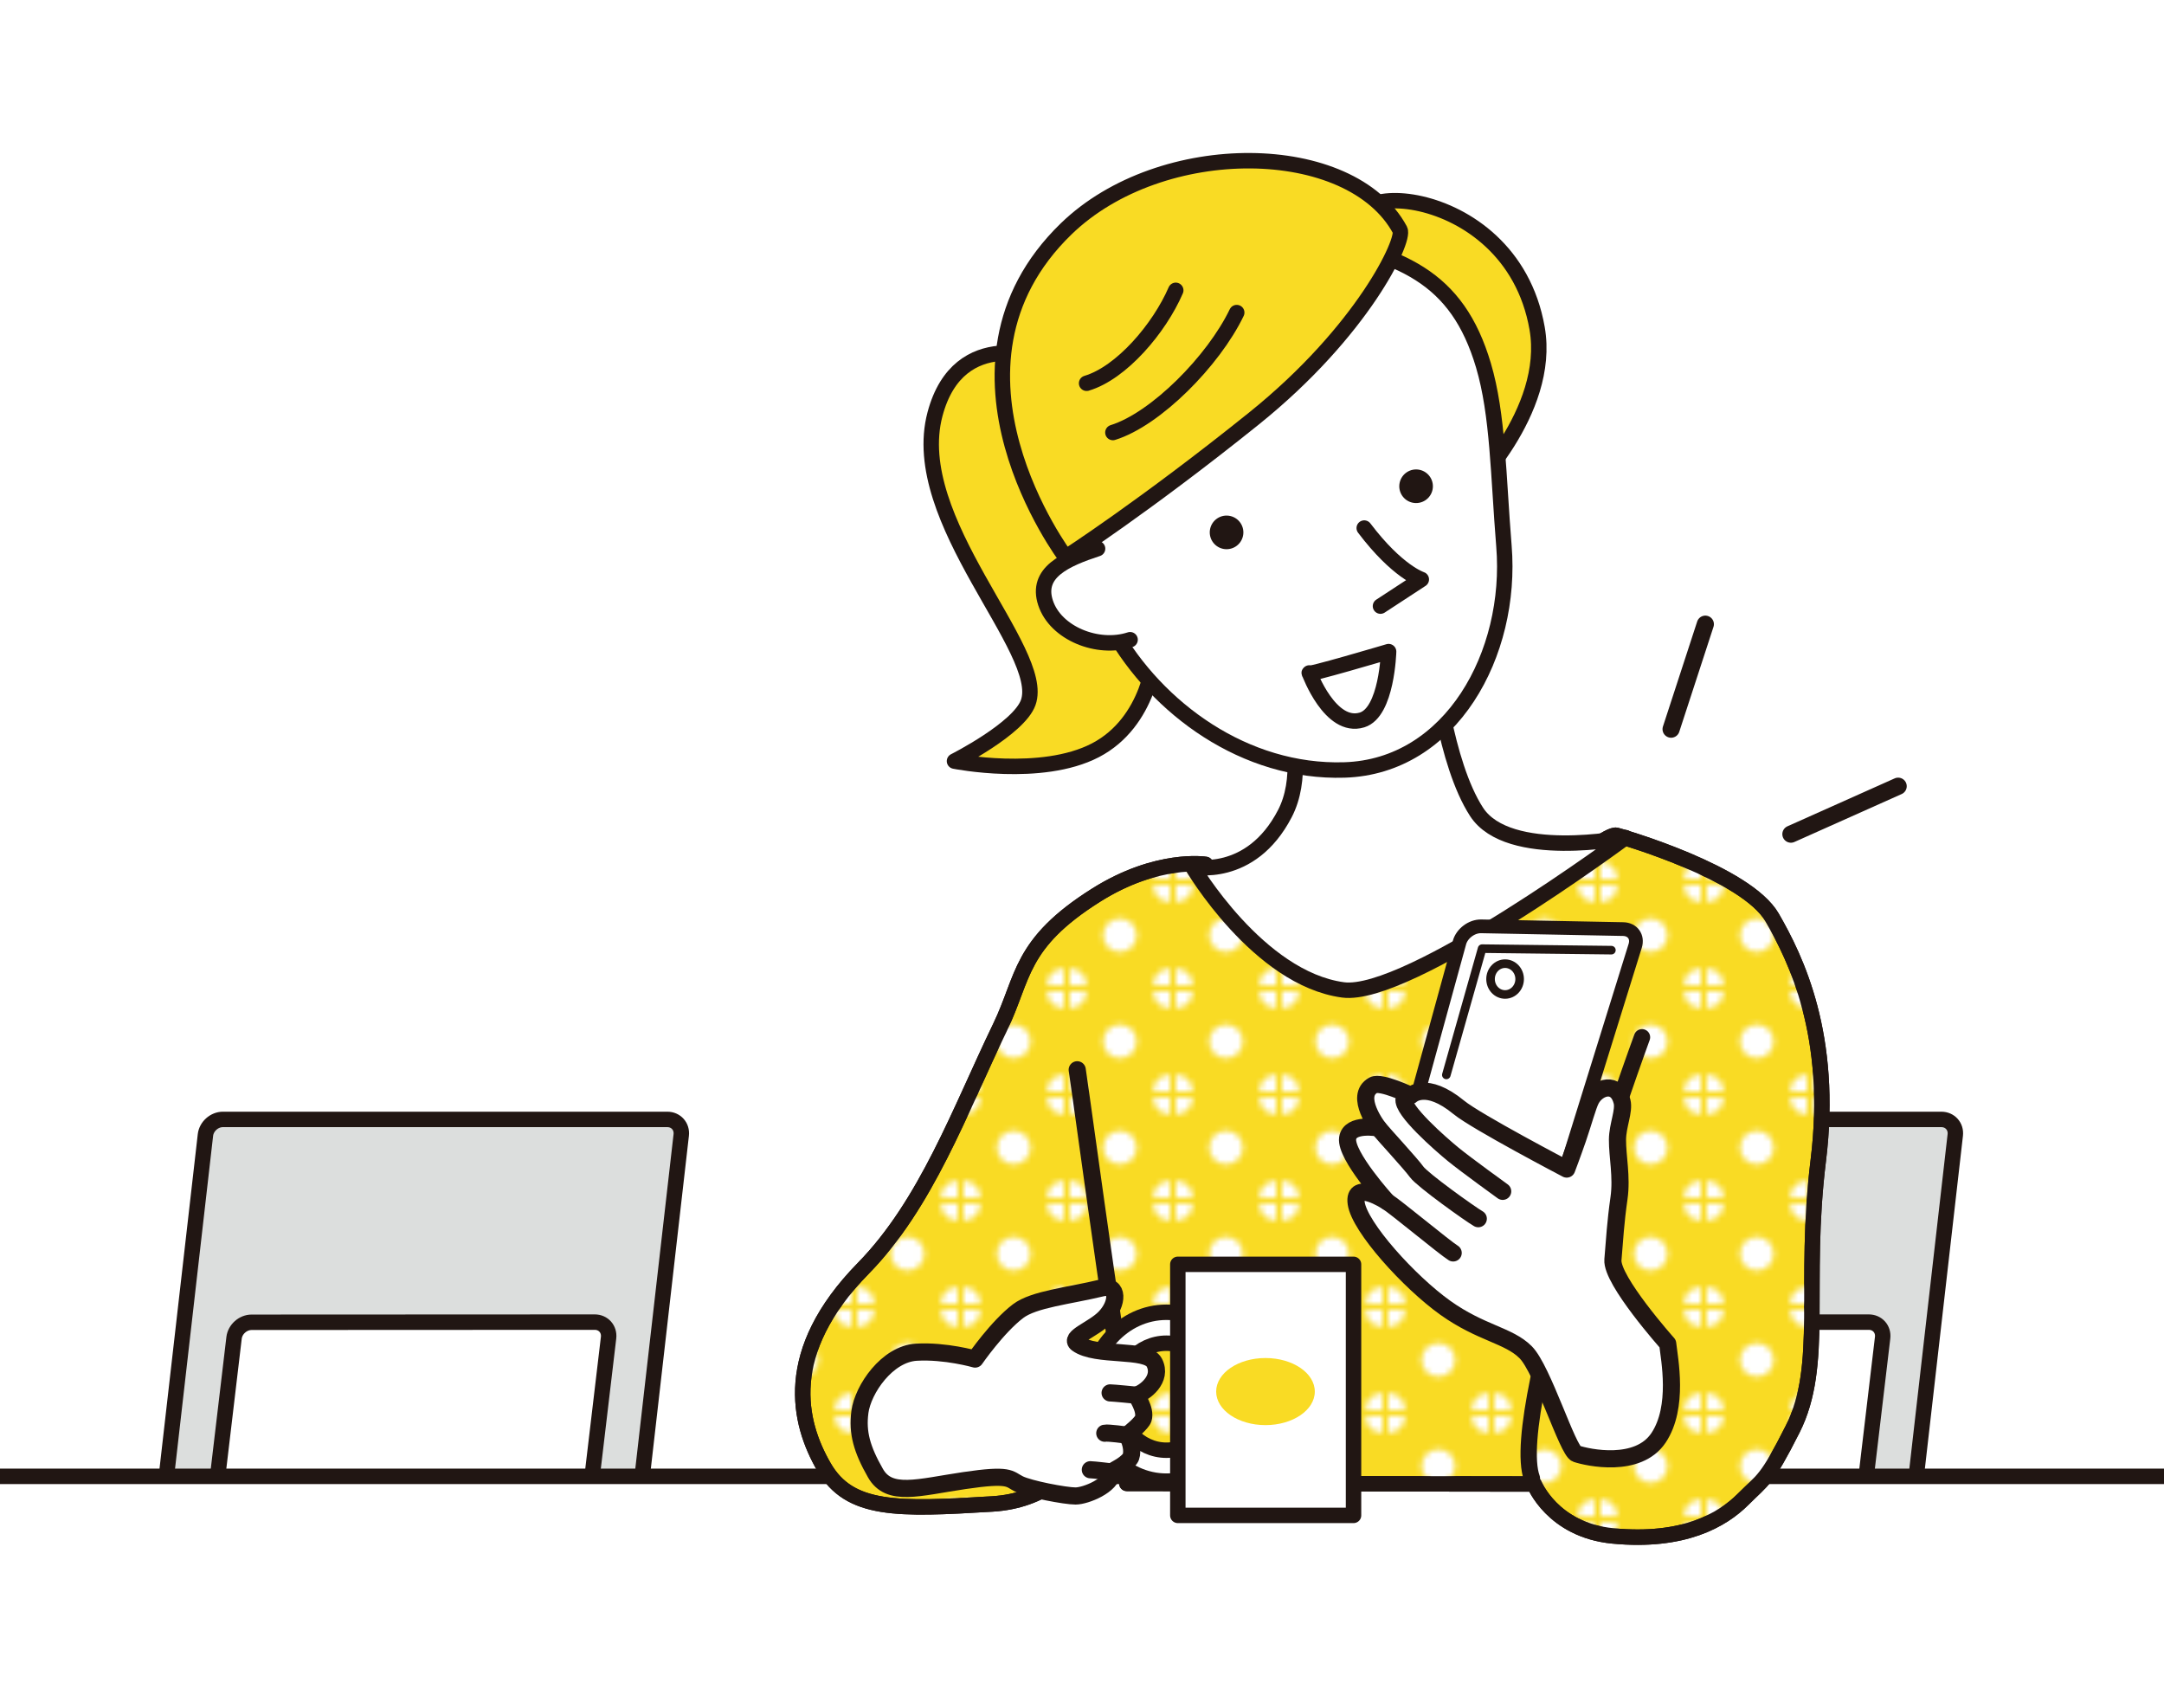
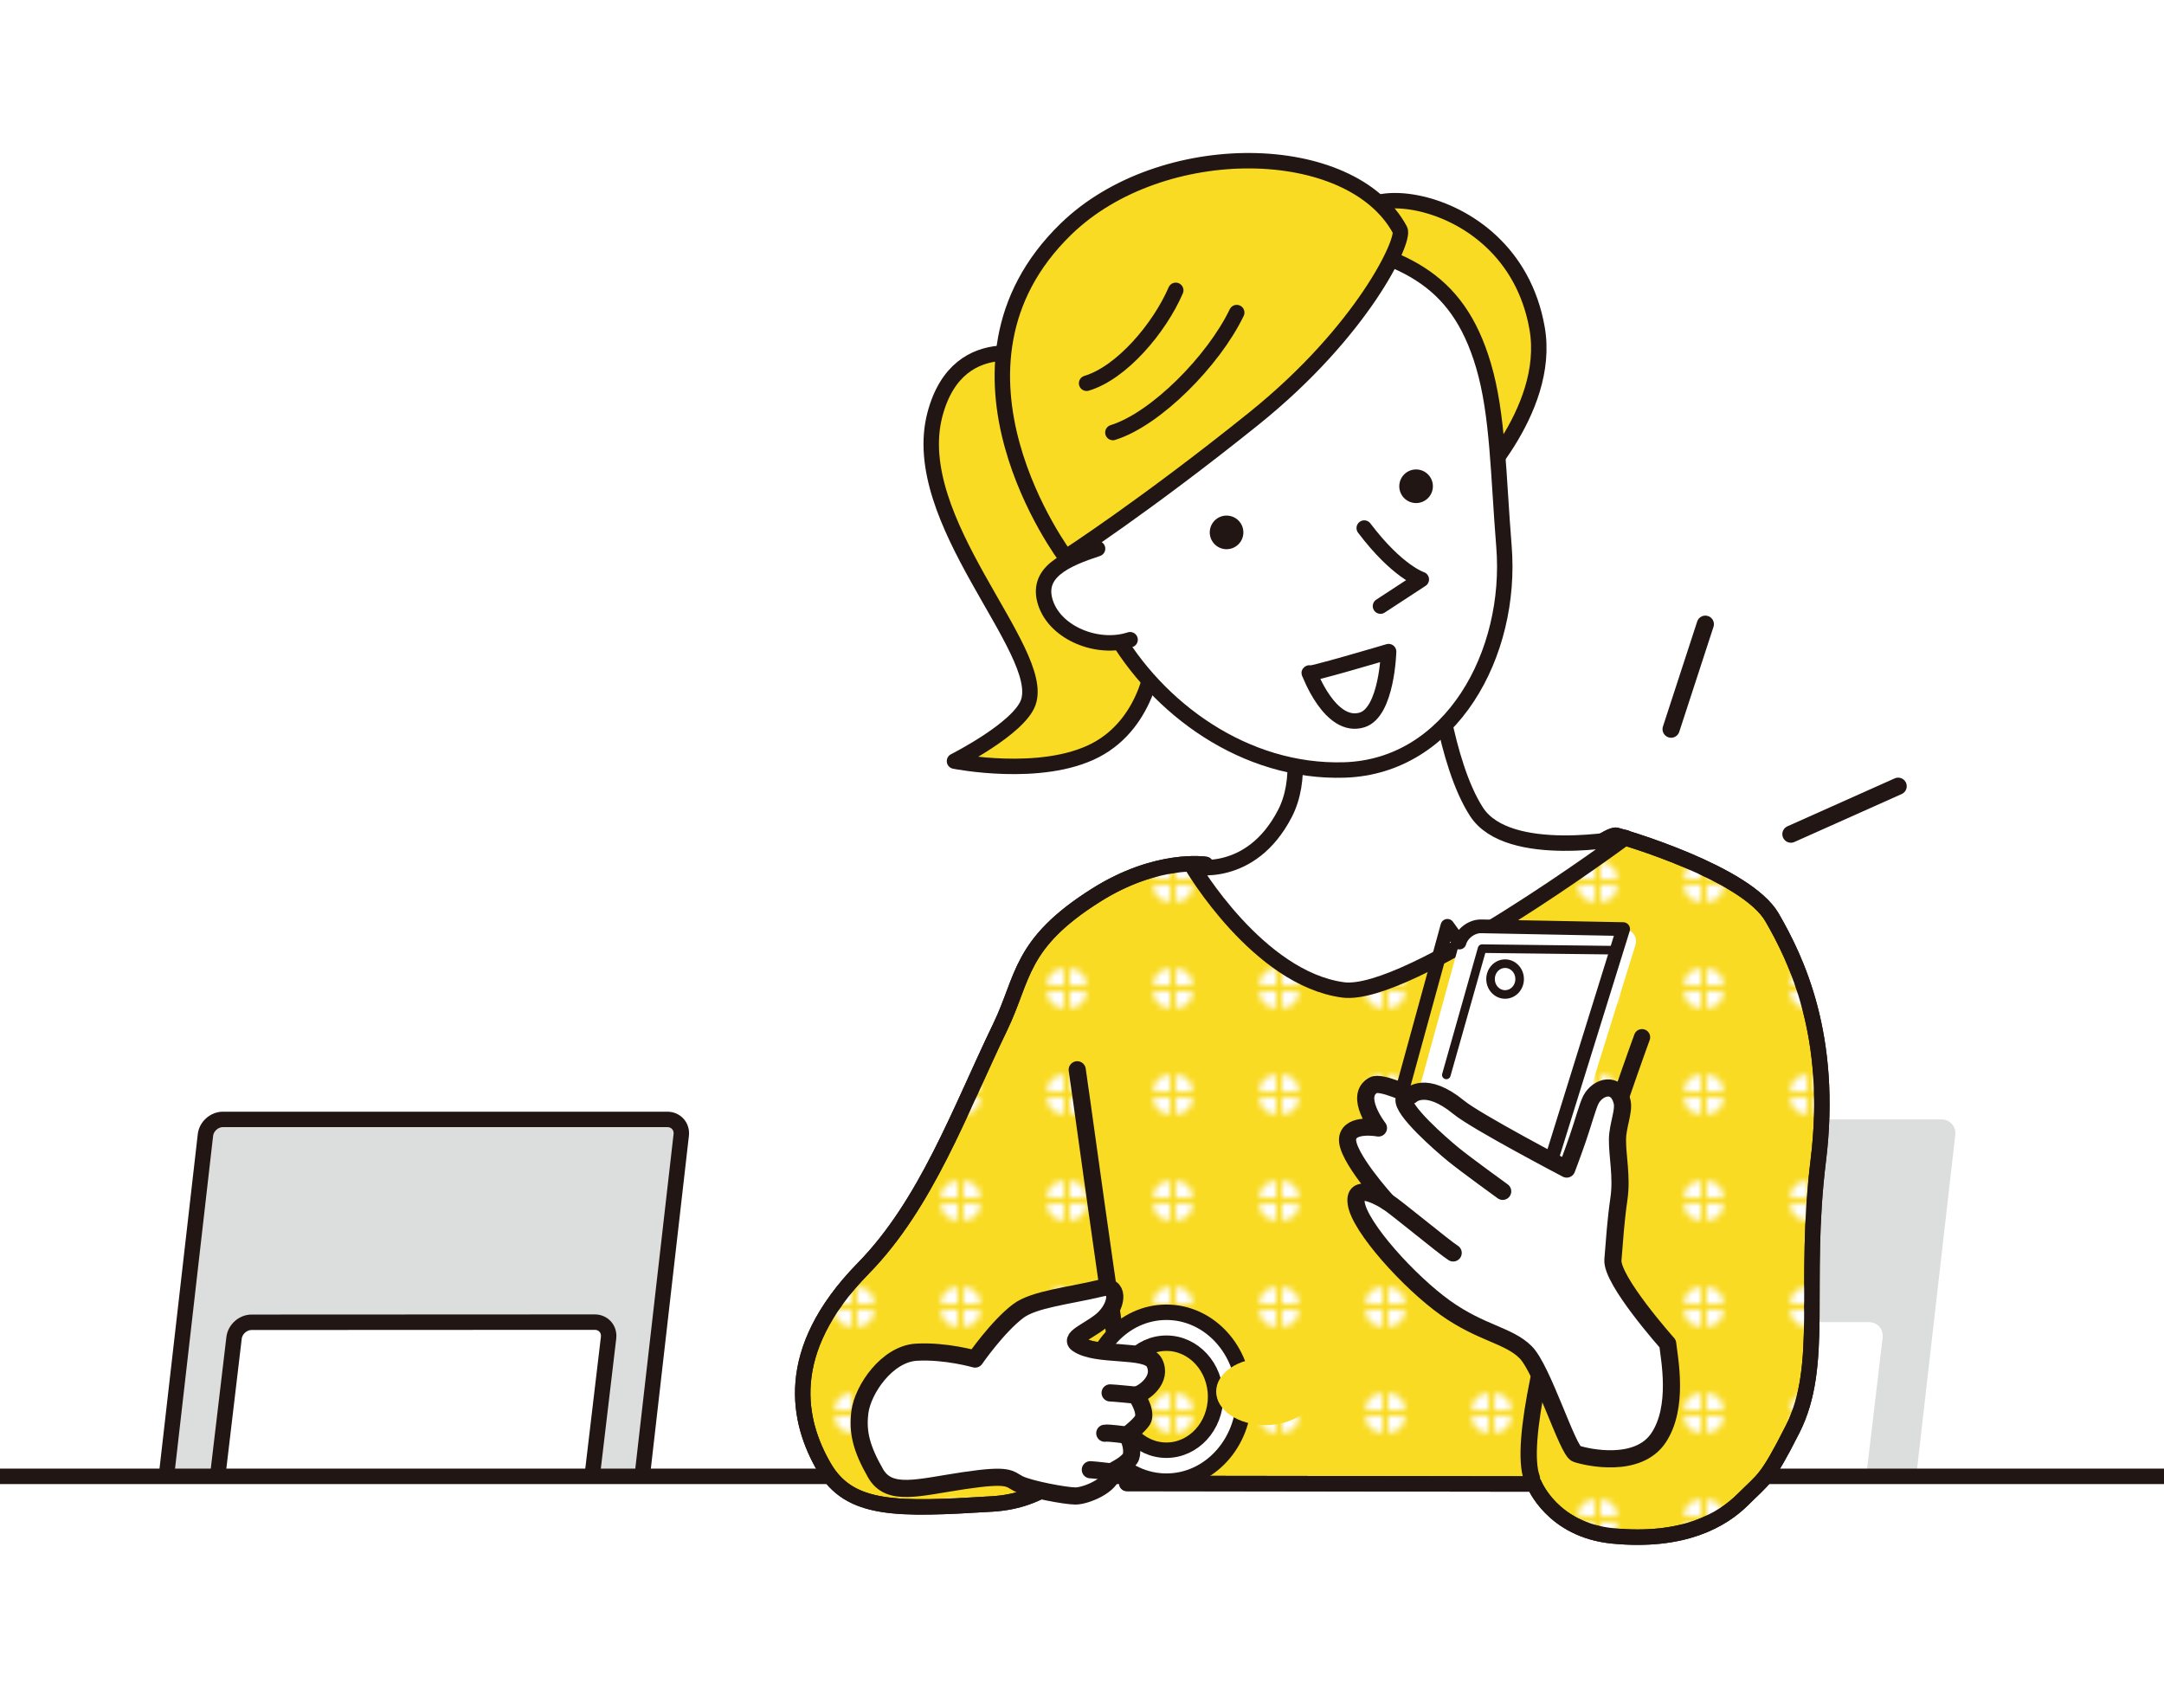
<svg xmlns="http://www.w3.org/2000/svg" id="_イヤー_1" data-name="レイヤー 1" width="271.491" height="214.255" viewBox="0 0 271.491 214.255">
  <defs>
    <style>
      .cls-1, .cls-2, .cls-3, .cls-4 {
        fill: none;
      }

      .cls-5 {
        clip-path: url(#clippath);
      }

      .cls-6, .cls-7 {
        fill: #f9db24;
      }

      .cls-8, .cls-9, .cls-10, .cls-11 {
        fill: #fff;
      }

      .cls-12 {
        fill: #dcdedd;
      }

      .cls-13 {
        fill: #211613;
      }

      .cls-14 {
        fill: url(#_規パターン_コピー);
      }

      .cls-2 {
        stroke-width: 2.047px;
      }

      .cls-2, .cls-9, .cls-10, .cls-3, .cls-4, .cls-11, .cls-7 {
        stroke: #211613;
        stroke-linecap: round;
        stroke-linejoin: round;
      }

      .cls-9, .cls-3, .cls-7 {
        stroke-width: 1.937px;
      }

      .cls-10 {
        stroke-width: 2.152px;
      }

      .cls-4 {
        stroke-width: 1.722px;
      }

      .cls-11 {
        stroke-width: 1.076px;
      }
    </style>
    <clipPath id="clippath">
      <rect class="cls-1" width="271.491" height="214.255" />
    </clipPath>
    <pattern id="_規パターン_コピー" data-name="新規パターン コピー" x="0" y="0" width="17.008" height="17.008" patternTransform="translate(-2369.94 -2166.68) scale(.74)" patternUnits="userSpaceOnUse" viewBox="0 0 17.008 17.008">
      <g>
        <rect class="cls-1" x="0" width="17.008" height="17.008" />
        <circle class="cls-8" cx="17.008" cy="17.008" r="2.855" transform="translate(-1.163 1.248) rotate(-4.065)" />
        <circle class="cls-8" cx="-0" cy="17.008" r="2.855" />
        <circle class="cls-8" cx="17.008" cy=".001" r="2.855" />
-         <path class="cls-8" d="M11.359,8.505c0,1.577-1.278,2.855-2.855,2.855-1.577,0-2.855-1.278-2.855-2.855,0-1.577,1.278-2.855,2.855-2.855,1.577,0,2.855,1.278,2.855,2.855Z" />
        <circle class="cls-8" cx="-0" cy=".001" r="2.855" />
      </g>
    </pattern>
  </defs>
  <g class="cls-5">
    <g>
      <g>
        <path class="cls-12" d="M237.45,211.046c-.123,1.075-1.109,1.955-2.191,1.955h-55.757c-1.082,0-1.867-.88-1.744-1.955l7.855-68.665c.123-1.075,1.109-1.955,2.191-1.955h55.757c1.082,0,1.867,.88,1.744,1.955l-7.855,68.665Zm-1.26-43.239c.127-1.075-.654-1.953-1.736-1.953l-43.05,.02c-1.082,.001-2.072,.88-2.199,1.955l-4.865,41.047c-.127,1.075,.654,1.953,1.736,1.953l43.05-.02c1.082-.001,2.072-.88,2.199-1.955l4.865-41.047Z" />
-         <path class="cls-3" d="M237.45,211.046c-.123,1.075-1.109,1.955-2.191,1.955h-55.757c-1.082,0-1.867-.88-1.744-1.955l7.855-68.665c.123-1.075,1.109-1.955,2.191-1.955h55.757c1.082,0,1.867,.88,1.744,1.955l-7.855,68.665Zm-1.26-43.239c.127-1.075-.654-1.953-1.736-1.953l-43.05,.02c-1.082,.001-2.072,.88-2.199,1.955l-4.865,41.047c-.127,1.075,.654,1.953,1.736,1.953l43.05-.02c1.082-.001,2.072-.88,2.199-1.955l4.865-41.047Z" />
      </g>
      <g>
        <path class="cls-12" d="M77.61,211.046c-.123,1.075-1.109,1.955-2.191,1.955H19.663c-1.082,0-1.867-.88-1.744-1.955l7.855-68.665c.123-1.075,1.109-1.955,2.191-1.955h55.757c1.082,0,1.867,.88,1.744,1.955l-7.855,68.665Zm-1.26-43.239c.127-1.075-.654-1.953-1.736-1.953l-43.051,.02c-1.082,.001-2.072,.88-2.199,1.955l-4.865,41.047c-.127,1.075,.654,1.953,1.736,1.953l43.051-.02c1.082-.001,2.072-.88,2.199-1.955l4.865-41.047Z" />
        <path class="cls-3" d="M77.61,211.046c-.123,1.075-1.109,1.955-2.191,1.955H19.663c-1.082,0-1.867-.88-1.744-1.955l7.855-68.665c.123-1.075,1.109-1.955,2.191-1.955h55.757c1.082,0,1.867,.88,1.744,1.955l-7.855,68.665Zm-1.26-43.239c.127-1.075-.654-1.953-1.736-1.953l-43.051,.02c-1.082,.001-2.072,.88-2.199,1.955l-4.865,41.047c-.127,1.075,.654,1.953,1.736,1.953l43.051-.02c1.082-.001,2.072-.88,2.199-1.955l4.865-41.047Z" />
      </g>
      <rect class="cls-9" x="-37.938" y="185.199" width="366.449" height="90.361" />
      <path class="cls-7" d="M151.25,108.433s.573,8.589,21.329,7.515c10.97-.567,20.112-6.227,22.903-7.3,2.791-1.074,6.442-4.08,7.3-3.865,.859,.215,16.319,4.724,19.539,10.306,2.989,5.181,7.73,14.816,5.797,30.49-1.932,15.674,.853,25.651-3.221,33.711-3.292,6.513-3.65,6.227-6.227,8.803-2.577,2.577-7.444,5.44-16.319,4.581-7.607-.736-9.877-6.513-9.877-6.513l-51.103-.072-2.147-11.953s-1.882,13.754-14.744,14.529c-11.881,.716-17.888,.94-21.114-4.652-3.221-5.583-5.368-14.386,4.939-24.907,7.918-8.083,12.084-19.725,17.177-30.275,3.006-6.227,2.351-10.435,12.024-16.533,7.682-4.843,13.742-3.865,13.742-3.865Z" />
      <path class="cls-14" d="M151.25,108.433s.573,8.589,21.329,7.515c10.97-.567,20.112-6.227,22.903-7.3,2.791-1.074,6.442-4.08,7.3-3.865,.859,.215,16.319,4.724,19.539,10.306,2.989,5.181,7.73,14.816,5.797,30.49-1.932,15.674,.853,25.651-3.221,33.711-3.292,6.513-3.65,6.227-6.227,8.803-2.577,2.577-7.444,5.44-16.319,4.581-7.607-.736-9.877-6.513-9.877-6.513l-51.103-.072-2.147-11.953s-1.882,13.754-14.744,14.529c-11.881,.716-17.888,.94-21.114-4.652-3.221-5.583-5.368-14.386,4.939-24.907,7.918-8.083,12.084-19.725,17.177-30.275,3.006-6.227,2.351-10.435,12.024-16.533,7.682-4.843,13.742-3.865,13.742-3.865Z" />
      <path class="cls-3" d="M151.25,108.433s.573,8.589,21.329,7.515c10.97-.567,20.112-6.227,22.903-7.3,2.791-1.074,6.442-4.08,7.3-3.865,.859,.215,16.319,4.724,19.539,10.306,2.989,5.181,7.73,14.816,5.797,30.49-1.932,15.674,.853,25.651-3.221,33.711-3.292,6.513-3.65,6.227-6.227,8.803-2.577,2.577-7.444,5.44-16.319,4.581-7.607-.736-9.877-6.513-9.877-6.513l-51.103-.072-2.147-11.953s-1.882,13.754-14.744,14.529c-11.881,.716-17.888,.94-21.114-4.652-3.221-5.583-5.368-14.386,4.939-24.907,7.918-8.083,12.084-19.725,17.177-30.275,3.006-6.227,2.351-10.435,12.024-16.533,7.682-4.843,13.742-3.865,13.742-3.865Z" />
      <path class="cls-7" d="M131.172,45.164s-10.875-4.492-13.871,6.799c-3.536,13.327,14.052,29.645,11.695,36.173-1.183,3.276-9.247,7.343-9.247,7.343,0,0,10.879,2.176,17.678-1.36,6.799-3.536,7.615-11.967,7.343-12.783" />
      <path class="cls-7" d="M172.317,30.319c-8.198-7.946,17.166-8.359,20.526,10.866,1.836,10.507-8.771,20.707-8.771,20.707l-11.755-31.572Z" />
      <path class="cls-9" d="M179.971,83.028s1.278,12.67,5.276,18.82c3.998,6.151,18.681,3.221,18.681,3.221,0,0-27.261,20.209-35.429,19.11-10.661-1.435-18.895-15.46-18.895-15.46,0,0,7.289,1.647,11.595-6.656,4.305-8.303-3.436-22.116-3.436-22.116" />
      <path class="cls-9" d="M186.113,45.841c1.832,6.179,1.845,13.793,2.569,22.673,1.101,13.507-6.643,27.663-20.021,28.075-12.455,.384-23.481-7.676-29.085-17.57-3.74-6.604-6.891-19.839-5.33-28.383,1.561-8.544,15.701-23.525,28.656-21.177,12.955,2.348,19.9,5.216,23.211,16.381Z" />
      <path class="cls-7" d="M175.641,28.846c.672,1.247-4.68,12.69-18.332,23.662-13.653,10.972-23.608,17.394-23.608,17.394,0,0-17.923-23.768,.056-41.191,11.956-11.586,35.747-11.259,41.884,.136Z" />
      <path class="cls-13" d="M151.821,66.342c-.245,1.139,.479,2.26,1.617,2.506,1.139,.245,2.26-.479,2.506-1.617,.245-1.138-.479-2.26-1.617-2.506-1.138-.245-2.26,.479-2.506,1.617Z" />
      <path class="cls-13" d="M175.598,60.554c-.245,1.139,.479,2.26,1.617,2.506,1.139,.245,2.26-.479,2.506-1.617,.245-1.139-.479-2.26-1.617-2.506-1.138-.245-2.26,.479-2.506,1.617Z" />
      <path class="cls-3" d="M155.157,39.211c-2.915,6.062-10.162,13.38-15.536,15.047" />
      <path class="cls-3" d="M147.507,36.422c-2.058,4.762-6.803,10.356-11.184,11.657" />
      <path class="cls-9" d="M171.153,66.243c4.164,5.505,7.162,6.443,7.162,6.443l-5.123,3.348" />
      <path class="cls-9" d="M164.271,84.418s2.616,7.119,6.61,5.895c3.124-.958,3.331-8.572,3.331-8.572,0,0-10.616,3.15-9.94,2.677Z" />
      <path class="cls-9" d="M137.7,68.826c-4.046,1.33-7.785,2.972-6.527,6.799,1.258,3.827,6.561,5.953,10.607,4.624" />
      <path class="cls-2" d="M206.003,130.119s-17.034,46.522-13.814,55.326" />
      <g>
        <path class="cls-8" d="M183.102,118.238c.314-1.141,1.539-2.057,2.722-2.034l17.812,.346c1.184,.023,1.864,.967,1.513,2.097l-10.745,34.539c-.352,1.13-1.608,2.055-2.792,2.055h-16.523c-1.184,0-1.896-.934-1.582-2.075l9.596-34.928Z" />
-         <path class="cls-4" d="M183.102,118.238c.314-1.141,1.539-2.057,2.722-2.034l17.812,.346c1.184,.023,1.864,.967,1.513,2.097l-10.745,34.539c-.352,1.13-1.608,2.055-2.792,2.055h-16.523c-1.184,0-1.896-.934-1.582-2.075l9.596-34.928Z" />
+         <path class="cls-4" d="M183.102,118.238c.314-1.141,1.539-2.057,2.722-2.034l17.812,.346l-10.745,34.539c-.352,1.13-1.608,2.055-2.792,2.055h-16.523c-1.184,0-1.896-.934-1.582-2.075l9.596-34.928Z" />
      </g>
      <path class="cls-10" d="M209.224,168.554s-7.086-7.945-6.871-10.521c.215-2.577,.329-4.686,.763-7.73,.382-2.672-.209-5.266-.191-7.348,.016-1.797,.871-3.578,.573-4.772-.644-2.577-3.036-1.874-3.895-.252-.405,.766-.989,2.949-1.658,4.885-.748,2.166-1.39,3.836-1.39,3.836,0,0-11.364-5.952-13.527-7.73-4.151-3.412-6.012-1.503-6.012-1.503,0,0-3.77-1.813-4.724-1.288-2.474,1.361,.644,5.368,.644,5.368,0,0-3.585-.671-3.865,1.288-.31,2.171,4.939,7.945,4.939,7.945,0,0-4.294-2.791-3.865,.215,.429,3.006,6.656,9.877,11.165,13.098,4.509,3.221,7.945,3.436,10.092,5.583,2.147,2.147,5.273,12.374,6.37,12.74,1.431,.477,7.73,1.861,10.306-2.004,2.577-3.865,1.36-9.877,1.145-11.81Z" />
      <path class="cls-10" d="M135.146,134.199c.859,5.726,6.012,44.232,7.73,51.103" />
      <path class="cls-9" d="M156.069,175.21c0,5.85-4.358,10.593-9.734,10.593s-9.734-4.743-9.734-10.593,4.358-10.593,9.734-10.593,9.734,4.743,9.734,10.593Zm-9.734-6.712c-3.407,0-6.168,3.005-6.168,6.712s2.762,6.712,6.168,6.712,6.168-3.005,6.168-6.712-2.762-6.712-6.168-6.712Z" />
-       <rect class="cls-9" x="147.767" y="158.605" width="22.044" height="31.492" />
      <path class="cls-10" d="M107.877,177.143c.382-2.887,3.436-7.3,7.086-7.515,3.65-.215,7.372,.859,7.372,.859,0,0,2.787-4.035,5.392-6.012,1.98-1.503,6.346-1.909,10.497-2.911,2.135-.515,2.095,1.955,.382,3.722-1.447,1.493-4.541,2.482-3.459,3.268,2.362,1.718,8.712,.544,9.662,2.362,1.097,2.099-1.288,3.865-2.29,4.104,0,0,1.288,1.813,.907,2.958-.182,.545-1.527,1.67-2.052,2.052,.668,1.002,.773,2.455,.382,2.958-.769,.991-2.188,1.433-2.195,1.67-.048,1.67-3.34,3.006-4.628,3.006s-5.797-.859-7.086-1.503c-1.288-.644-1.074-1.288-6.871-.429-5.797,.859-9.424,2.076-11.141-.93-1.718-3.006-2.294-5.104-1.956-7.658Z" />
      <path class="cls-10" d="M176.157,137.849c-.334,1.384,4.598,5.686,6.173,6.974,1.575,1.288,6.194,4.624,6.194,4.624" />
-       <path class="cls-10" d="M172.937,141.5c.501,.644,4.08,4.509,4.795,5.511,.716,1.002,6.728,5.296,7.73,5.869" />
      <path class="cls-10" d="M174.01,150.732c1.145,.716,7.157,5.726,8.302,6.442" />
      <polyline class="cls-11" points="181.454 134.843 185.939 119.002 202.162 119.193" />
      <line class="cls-10" x1="213.948" y1="78.301" x2="209.653" y2="91.47" />
      <line class="cls-10" x1="224.684" y1="104.64" x2="238.139" y2="98.627" />
      <path class="cls-11" d="M190.651,122.819c0,1.067-.817,1.932-1.825,1.932s-1.825-.865-1.825-1.932,.817-1.932,1.825-1.932,1.825,.865,1.825,1.932Z" />
      <path class="cls-10" d="M139.273,174.733c.382,0,3.245,.286,3.245,.286" />
      <path class="cls-10" d="M138.605,179.791c.382-.095,2.767,.239,2.767,.239" />
      <path class="cls-10" d="M136.792,184.372c.382,0,2.767,.286,2.767,.286" />
      <ellipse class="cls-6" cx="158.765" cy="174.566" rx="6.188" ry="4.208" />
    </g>
  </g>
</svg>